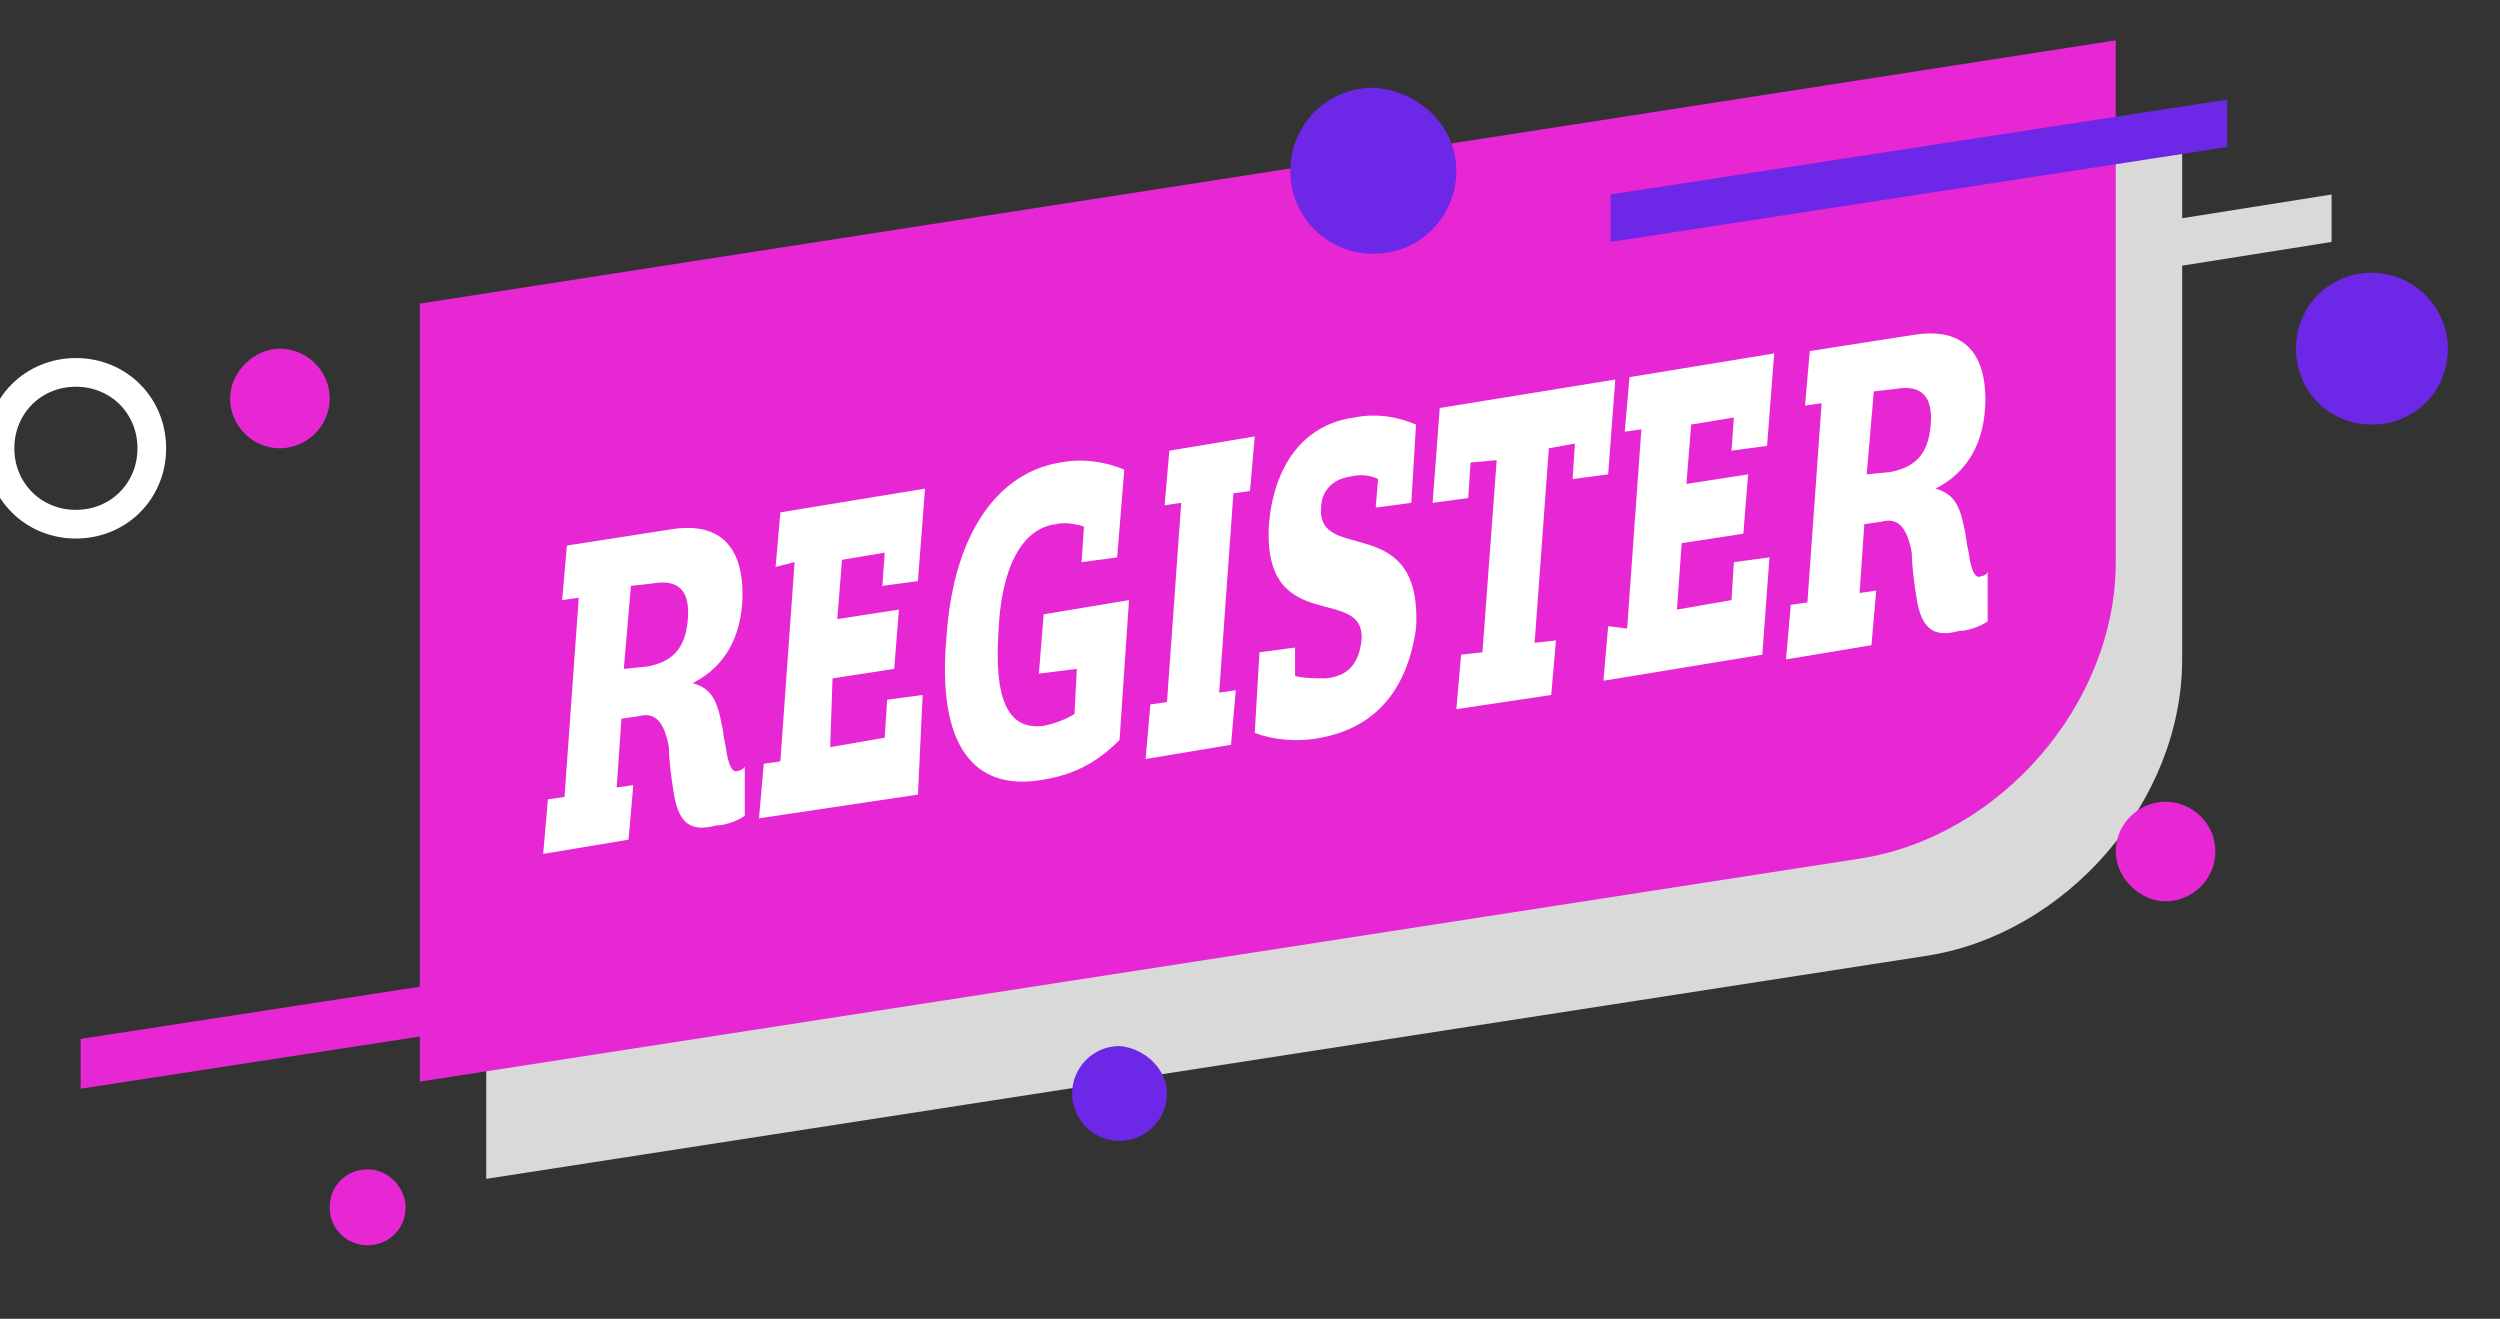
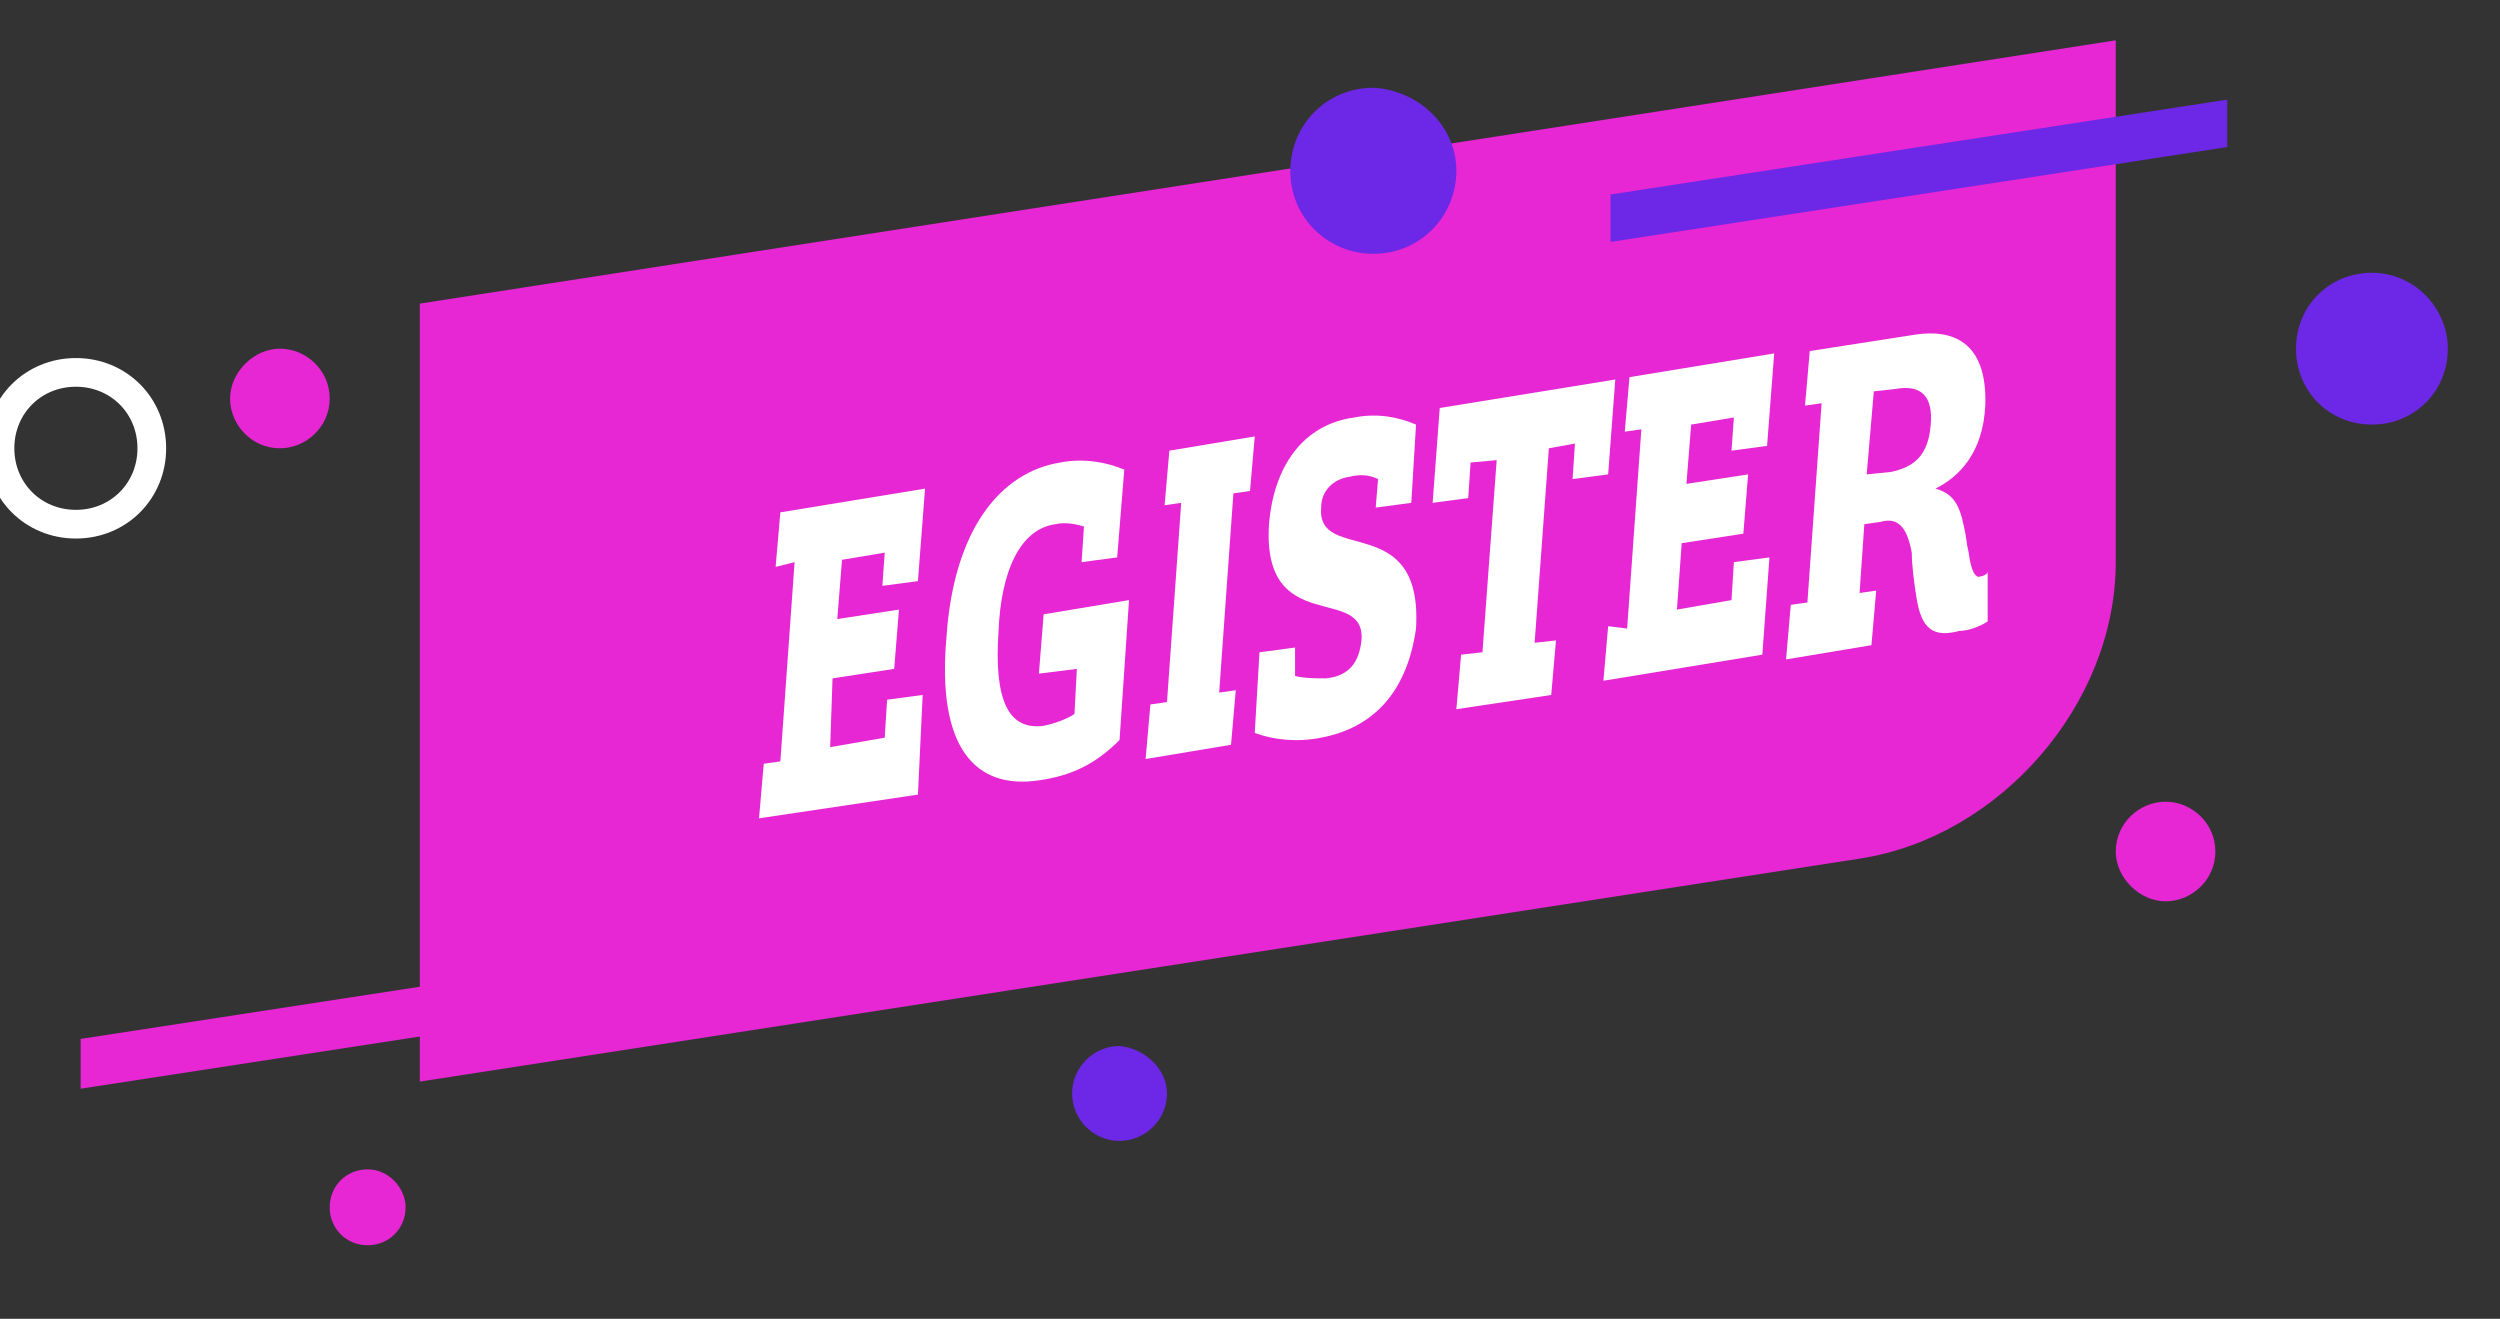
<svg xmlns="http://www.w3.org/2000/svg" version="1.1" id="Ebene_1" x="0px" y="0px" viewBox="0 0 105.4 55.6" style="enable-background:new 0 0 105.4 55.6;" xml:space="preserve">
  <rect x="0" y="0" width="105.4" height="55.6" fill="#333333" stroke="none" />
  <style type="text/css">
	.st0{fill:none;stroke:#FFFFFF;stroke-width:1.209;stroke-linecap:round;stroke-linejoin:round;stroke-miterlimit:10;}
	.st1{fill:#E627D3;}
	.st2{fill:#D9D9D9;}
	.st3{fill:#6D27E6;}
	.st4{fill:#FFFFFF;}
	.st5{fill:#E627D3;stroke:#FFFFFF;stroke-width:1.638;stroke-linecap:round;stroke-linejoin:round;stroke-miterlimit:10;}
</style>
  <path class="st0" d="M6.4,18.9c0,1.8-1.4,3.2-3.2,3.2c-1.8,0-3.2-1.4-3.2-3.2s1.4-3.2,3.2-3.2S6.4,17.1,6.4,18.9z" />
  <polygon class="st1" points="32,41.5 3.4,45.9 3.4,43.8 32,39.4 " />
  <g>
    <g>
-       <path class="st2" d="M98.3,8.2l-6.3,1V5.8L20.5,16.9v32.8l60.7-9.4C87.1,39.4,92,33.8,92,27.8V11.2l6.3-1L98.3,8.2L98.3,8.2z" />
-     </g>
+       </g>
  </g>
  <path class="st1" d="M17.7,12.8v32.8l60.7-9.4c5.9-0.9,10.8-6.5,10.8-12.5v-22L17.7,12.8z" />
  <polygon class="st3" points="93.9,6.2 67.9,10.2 67.9,8.2 93.9,4.2 " />
  <path class="st3" d="M103.2,14.7c0,1.8-1.4,3.2-3.2,3.2s-3.2-1.4-3.2-3.2s1.4-3.2,3.2-3.2S103.2,13,103.2,14.7z" />
  <path class="st1" d="M17.1,50.9c0,0.9-0.7,1.6-1.6,1.6c-0.9,0-1.6-0.7-1.6-1.6s0.7-1.6,1.6-1.6C16.4,49.3,17.1,50.1,17.1,50.9z" />
  <path class="st1" d="M13.9,16.8c0,1.2-1,2.1-2.1,2.1c-1.2,0-2.1-1-2.1-2.1s1-2.1,2.1-2.1C12.9,14.7,13.9,15.6,13.9,16.8z" />
  <path class="st1" d="M93.4,35.9c0,1.2-1,2.1-2.1,2.1s-2.1-1-2.1-2.1c0-1.2,1-2.1,2.1-2.1S93.4,34.7,93.4,35.9z" />
  <path class="st3" d="M61.4,7.2c0,1.9-1.5,3.5-3.5,3.5c-1.9,0-3.5-1.5-3.5-3.5c0-1.9,1.5-3.5,3.5-3.5C59.8,3.8,61.4,5.3,61.4,7.2z" />
  <path class="st3" d="M49.2,46.1c0,1.1-0.9,2-2,2s-2-0.9-2-2s0.9-2,2-2C48.3,44.2,49.2,45.1,49.2,46.1z" />
  <g>
-     <path class="st4" d="M28.4,33.4c-0.1-0.6-0.2-1.4-0.2-1.9c-0.2-1.1-0.6-1.5-1.3-1.3l-0.7,0.1L26,33.2l0.7-0.1l-0.2,2.3L22.9,36   l0.2-2.3l0.7-0.1l0.6-8.4l-0.7,0.1l0.2-2.3l4.5-0.7c1.4-0.2,3,0.2,2.9,3c-0.1,2-1.1,3-2.1,3.5l0,0c0.7,0.2,1,0.6,1.2,1.6   c0.1,0.4,0.1,0.7,0.2,1.1c0.1,0.8,0.3,1.1,0.5,1c0.1,0,0.3-0.1,0.3-0.2v2.1c-0.3,0.2-0.8,0.4-1.2,0.4   C29.1,35.1,28.6,34.7,28.4,33.4z M26.3,28.2l1-0.1c1-0.2,1.6-0.7,1.7-2c0.1-1.2-0.4-1.7-1.5-1.5l-0.9,0.1L26.3,28.2z" />
    <path class="st4" d="M32.9,32.1l0.6-8.4l-0.8,0.2l0.2-2.3l6.1-1l-0.3,3.9l-1.5,0.2l0.1-1.4l-1.8,0.3l-0.2,2.5l2.6-0.4l-0.2,2.5   l-2.6,0.4L35,31.5l2.3-0.4l0.1-1.6l1.5-0.2l-0.2,4.2l-6.7,1l0.2-2.3L32.9,32.1z" />
    <path class="st4" d="M39.9,26.9c0.3-4.6,2.3-7,4.8-7.4c1-0.2,2,0,2.7,0.3l-0.3,3.7l-1.5,0.2l0.1-1.5c-0.3-0.1-0.8-0.2-1.2-0.1   c-1.5,0.2-2.3,2-2.4,4.5c-0.2,2.9,0.4,4.2,1.9,4c0.5-0.1,1-0.3,1.3-0.5l0.1-1.9l-1.6,0.2l0.2-2.5l3.6-0.6l-0.4,5.9   c-1,1-2,1.5-3.4,1.7C41.1,33.3,39.5,31.5,39.9,26.9z" />
    <path class="st4" d="M49.2,29.6l0.6-8.4l-0.7,0.1l0.2-2.3l3.6-0.6l-0.2,2.3L52,20.8l-0.6,8.4l0.7-0.1l-0.2,2.3L48.3,32l0.2-2.3   L49.2,29.6z" />
    <path class="st4" d="M55.7,31.1c-1,0.2-2,0.1-2.8-0.2l0.2-3.4l1.5-0.2l0,1.2c0.4,0.1,0.9,0.1,1.3,0.1c1-0.1,1.4-0.7,1.5-1.6   c0.2-2.4-4.2-0.1-3.9-4.9c0.2-2.4,1.4-4.2,3.6-4.5c1-0.2,1.9,0,2.6,0.3l-0.2,3.3L58,21.4l0.1-1.2c-0.4-0.2-0.8-0.2-1.2-0.1   c-0.7,0.1-1.2,0.6-1.2,1.3c-0.2,2.4,4.3,0.1,4,5.1C59.3,29.3,57.8,30.7,55.7,31.1z" />
    <path class="st4" d="M62.5,27.5l0.6-8.1L62,19.5L61.9,21l-1.5,0.2l0.3-4l7.4-1.2l-0.3,4l-1.5,0.2l0.1-1.5l-1.1,0.2l-0.6,8.2   l0.9-0.1l-0.2,2.3l-4,0.6l0.2-2.3L62.5,27.5z" />
    <path class="st4" d="M68.6,26.5l0.6-8.4l-0.7,0.1l0.2-2.3l6.1-1l-0.3,3.9L73,19l0.1-1.4l-1.8,0.3l-0.2,2.5l2.6-0.4l-0.2,2.5   l-2.6,0.4l-0.2,2.8l2.3-0.4l0.1-1.6l1.5-0.2l-0.3,4.1l-6.7,1.1l0.2-2.3L68.6,26.5z" />
    <path class="st4" d="M80.8,25.2c-0.1-0.6-0.2-1.4-0.2-1.9c-0.2-1.1-0.6-1.5-1.3-1.3l-0.7,0.1L78.4,25l0.7-0.1l-0.2,2.3l-3.6,0.6   l0.2-2.3l0.7-0.1l0.6-8.4l-0.7,0.1l0.2-2.3l4.5-0.7c1.4-0.2,3,0.2,2.9,3c-0.1,2-1.1,3-2.1,3.5l0,0c0.7,0.2,1,0.6,1.2,1.6   c0.1,0.4,0.1,0.7,0.2,1.1c0.1,0.8,0.3,1.1,0.5,1c0.1,0,0.3-0.1,0.3-0.2v2.1c-0.3,0.2-0.8,0.4-1.2,0.4C81.5,26.9,81,26.5,80.8,25.2z    M78.7,20l1-0.1c1-0.2,1.6-0.7,1.7-2c0.1-1.2-0.4-1.7-1.5-1.5L79,16.5L78.7,20z" />
  </g>
  <path class="st0" d="M54.2,114.9c0,1.5-1.2,2.7-2.7,2.7s-2.7-1.2-2.7-2.7s1.2-2.7,2.7-2.7C53,112.1,54.2,113.4,54.2,114.9z" />
  <path class="st5" d="M74,111.4c0,2.4-1.9,4.3-4.3,4.3c-2.4,0-4.3-1.9-4.3-4.3s1.9-4.3,4.3-4.3C72.1,107.1,74,109,74,111.4z" />
</svg>